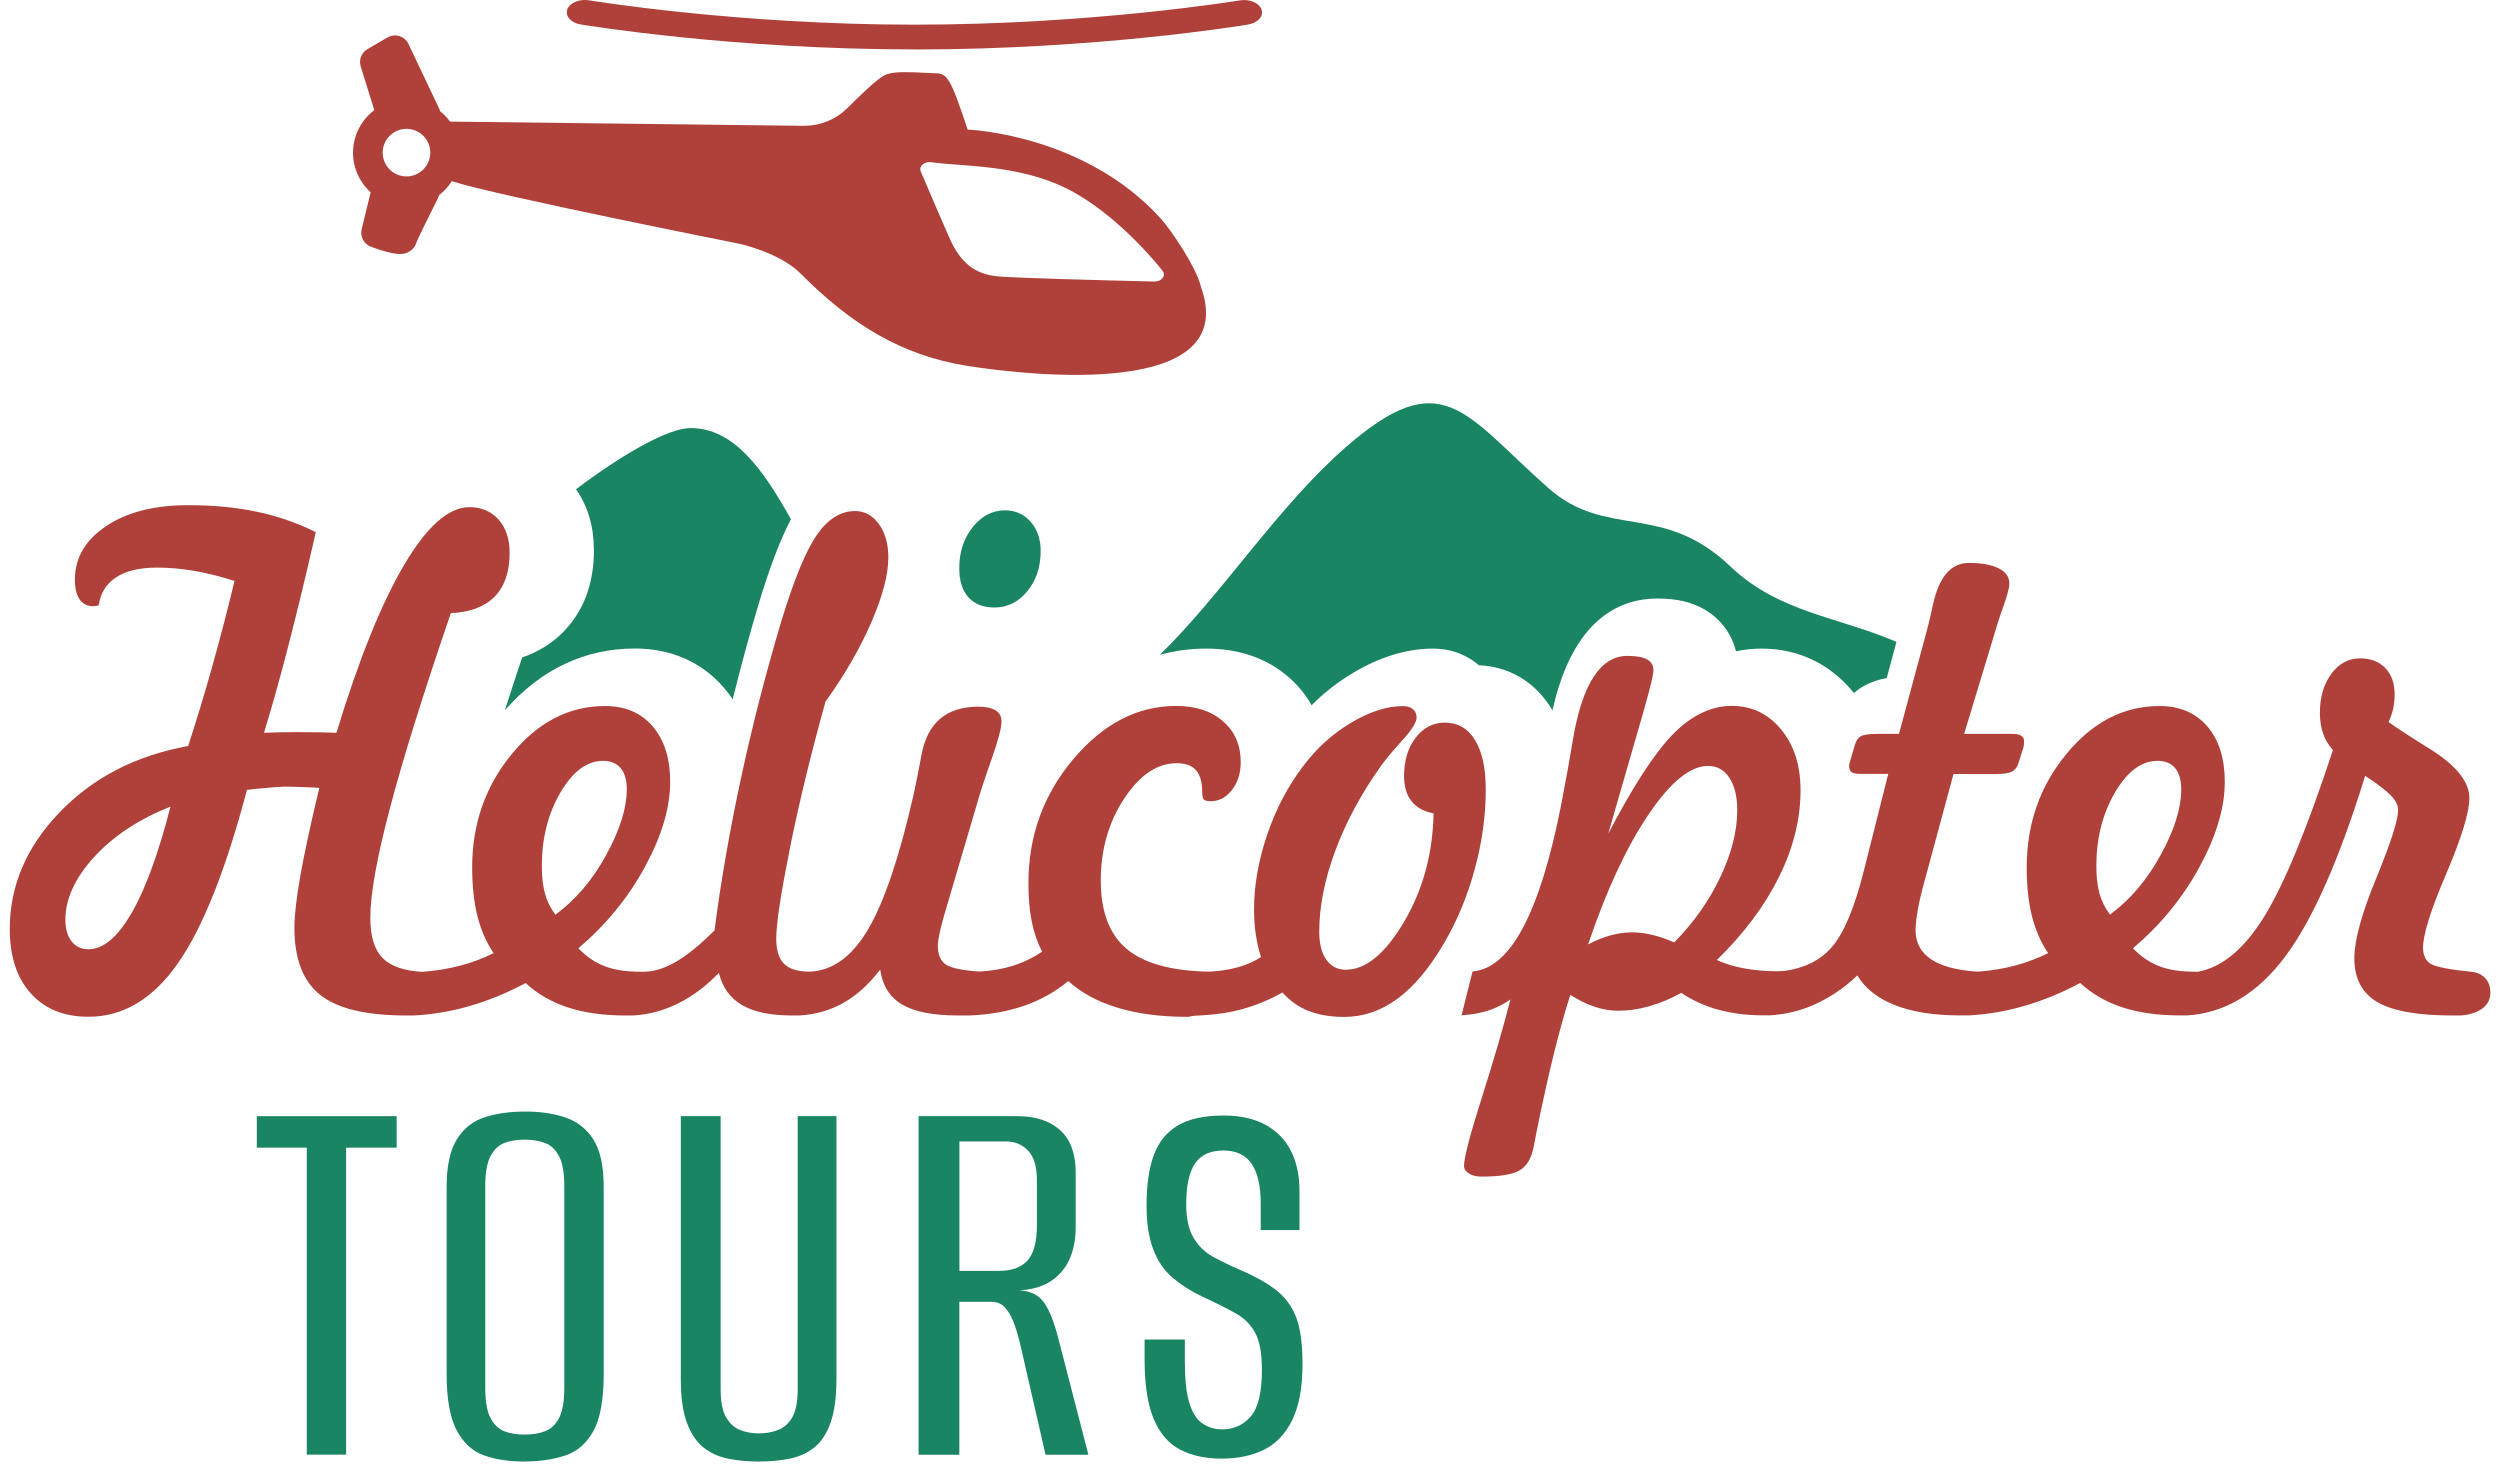
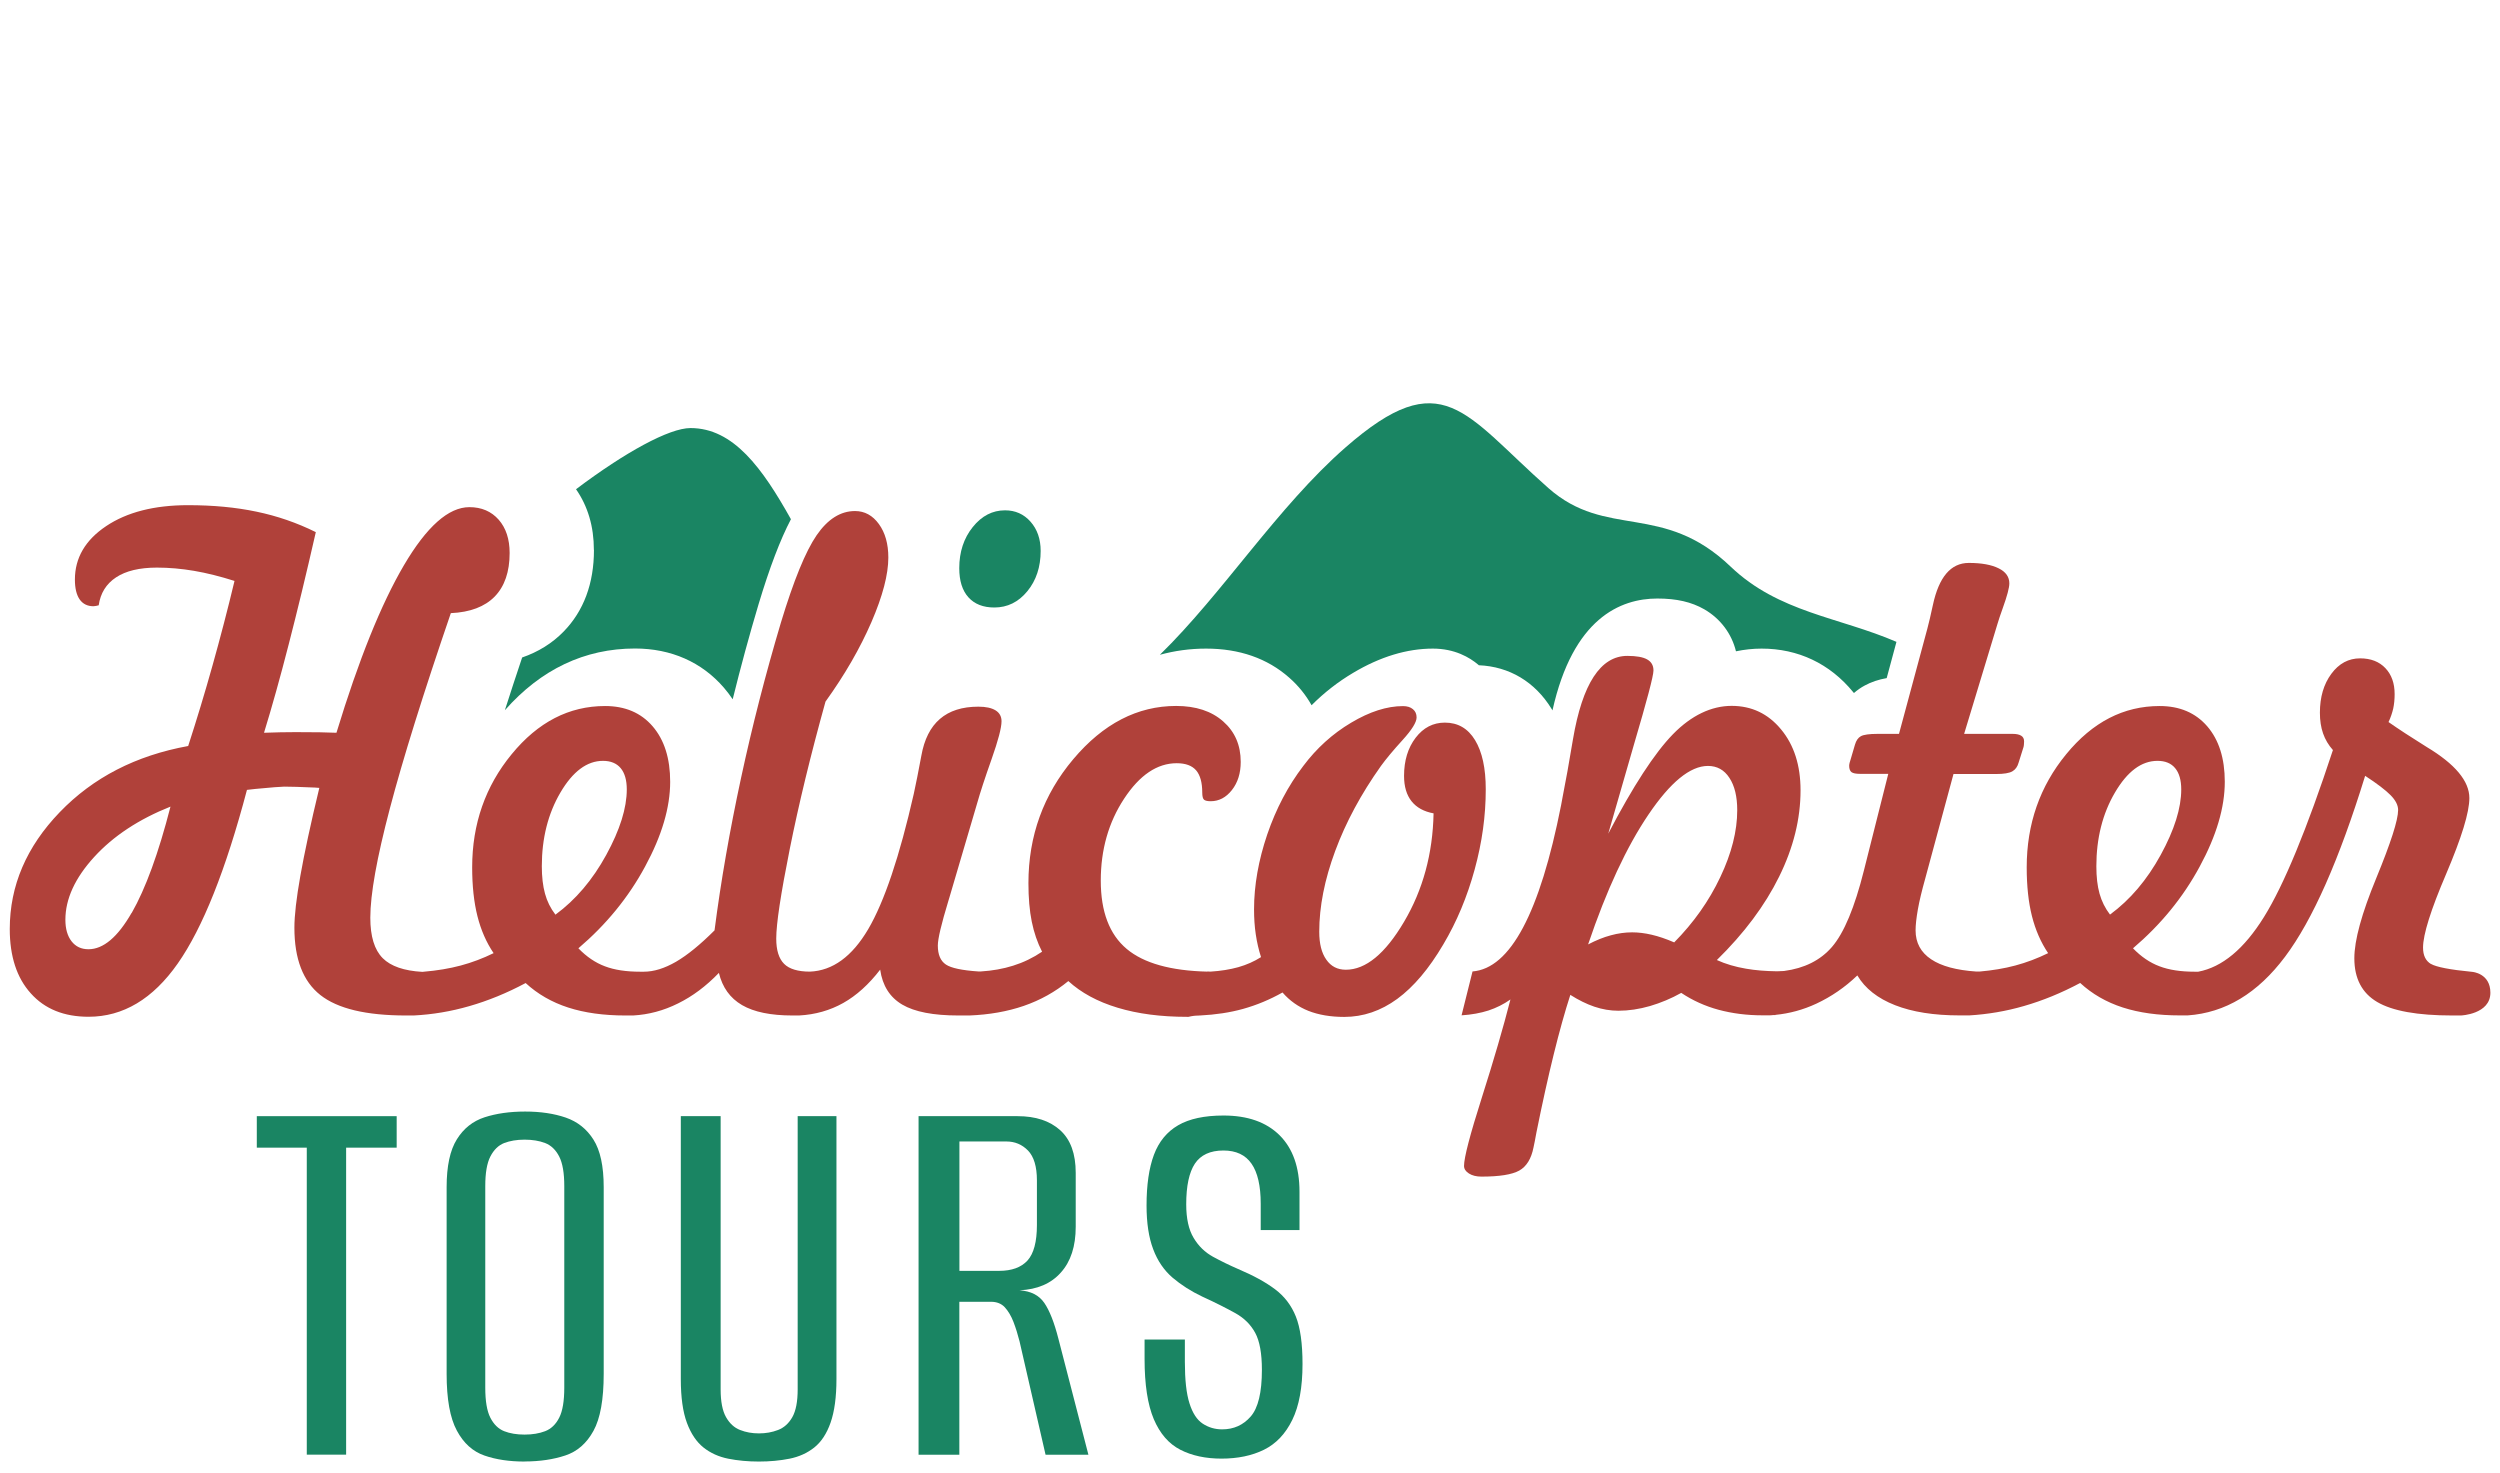
<svg xmlns="http://www.w3.org/2000/svg" width="129" height="76" viewBox="0 0 129 76" fill="none">
  <g clip-path="url(#clip0_180_3487)">
-     <path d="M61.958 14.752C61.696 13.745 60.46 11.912 59.915 11.302C56.014 6.95 50.014 6.68 49.932 6.689C49.047 4.02 48.876 3.782 48.262 3.782C48.196 3.782 48.069 3.774 47.905 3.766C46.841 3.704 46.19 3.696 45.806 3.819C45.597 3.885 45.343 3.966 43.73 5.571C43.133 6.165 42.338 6.492 41.495 6.492L23.222 6.275C23.079 6.075 22.903 5.894 22.711 5.739C22.698 5.702 22.69 5.665 22.674 5.632L21.077 2.268C20.987 2.075 20.815 1.928 20.611 1.862C20.406 1.801 20.185 1.826 19.997 1.932L18.957 2.538C18.65 2.718 18.507 3.086 18.613 3.426L19.313 5.682C18.65 6.185 18.216 6.983 18.216 7.88C18.216 8.69 18.568 9.419 19.125 9.926L18.662 11.83C18.568 12.206 18.777 12.595 19.141 12.73C19.927 13.025 20.377 13.107 20.652 13.107C20.881 13.107 20.991 13.05 21.081 13.001C21.29 12.89 21.442 12.702 21.483 12.522C21.552 12.333 22.105 11.204 22.6 10.221C22.625 10.172 22.645 10.119 22.657 10.07C22.915 9.869 23.14 9.628 23.312 9.349C25.535 10.074 38.118 12.571 38.118 12.571C38.118 12.571 40.214 13.009 41.327 14.13C43.89 16.717 46.514 18.338 49.883 18.875C53.251 19.407 64.091 20.59 61.954 14.757L61.958 14.752ZM20.975 9.104C20.296 9.104 19.747 8.551 19.747 7.876C19.747 7.2 20.3 6.648 20.975 6.648C21.651 6.648 22.203 7.2 22.203 7.876C22.203 8.551 21.651 9.104 20.975 9.104ZM59.551 14.527C56.661 14.458 52.699 14.351 51.598 14.27C50.439 14.184 49.731 13.705 49.15 12.616C49.007 12.35 47.627 9.132 47.508 8.838C47.398 8.571 47.709 8.314 48.073 8.371C49.596 8.6 52.506 8.465 55.044 9.73C57.586 10.995 59.76 13.668 59.993 13.983C60.177 14.233 59.936 14.54 59.555 14.527" fill="#B0413A" />
-     <path d="M47.185 2.55C37.787 2.55 30.271 1.31 29.956 1.261C29.457 1.175 29.154 0.831 29.272 0.487C29.391 0.143 29.899 -0.065 30.394 0.016C30.468 0.029 38.02 1.273 47.181 1.273C56.342 1.273 63.898 0.033 63.972 0.021C64.471 -0.065 64.975 0.147 65.094 0.491C65.216 0.835 64.909 1.179 64.41 1.265C64.095 1.318 56.579 2.554 47.185 2.554V2.55Z" fill="#B0413A" />
    <path d="M15.83 75.06V59.219H13.251V57.594H20.468V59.219H17.86V75.06H15.83Z" fill="#1A8563" />
    <path d="M27.074 75.416C26.284 75.416 25.592 75.314 24.995 75.105C24.397 74.897 23.922 74.471 23.574 73.82C23.222 73.169 23.046 72.195 23.046 70.893V61.257C23.046 60.173 23.222 59.35 23.574 58.789C23.922 58.228 24.401 57.848 25.007 57.651C25.613 57.455 26.309 57.356 27.099 57.356C27.889 57.356 28.585 57.459 29.191 57.667C29.796 57.876 30.275 58.253 30.623 58.806C30.975 59.358 31.151 60.177 31.151 61.257V70.893C31.151 72.215 30.975 73.194 30.623 73.832C30.271 74.475 29.788 74.897 29.174 75.101C28.56 75.306 27.856 75.412 27.066 75.412M27.066 74.025C27.471 74.025 27.823 73.967 28.13 73.849C28.437 73.73 28.679 73.501 28.855 73.153C29.031 72.809 29.117 72.293 29.117 71.601V61.2C29.117 60.529 29.031 60.021 28.855 59.677C28.679 59.334 28.437 59.1 28.13 58.981C27.823 58.863 27.467 58.806 27.066 58.806C26.665 58.806 26.313 58.867 26.014 58.981C25.715 59.1 25.478 59.334 25.302 59.677C25.126 60.021 25.04 60.529 25.04 61.2V71.601C25.04 72.293 25.126 72.809 25.302 73.153C25.478 73.497 25.715 73.73 26.014 73.849C26.313 73.967 26.665 74.025 27.066 74.025Z" fill="#1A8563" />
    <path d="M39.158 75.416C38.597 75.416 38.069 75.367 37.578 75.269C37.087 75.171 36.661 74.978 36.301 74.692C35.941 74.405 35.654 73.98 35.445 73.419C35.236 72.858 35.13 72.105 35.13 71.159V57.594H37.185V71.692C37.185 72.322 37.279 72.801 37.463 73.124C37.647 73.448 37.889 73.673 38.188 73.787C38.487 73.906 38.81 73.963 39.162 73.963C39.514 73.963 39.842 73.906 40.148 73.787C40.456 73.669 40.701 73.448 40.885 73.124C41.069 72.797 41.16 72.322 41.16 71.692V57.594H43.161V71.159C43.161 72.084 43.059 72.834 42.858 73.407C42.658 73.98 42.375 74.405 42.015 74.692C41.655 74.978 41.229 75.171 40.738 75.269C40.247 75.367 39.719 75.416 39.158 75.416Z" fill="#1A8563" />
    <path d="M47.398 75.06V57.594H52.506C53.436 57.594 54.168 57.835 54.705 58.318C55.241 58.801 55.507 59.534 55.507 60.521V63.3C55.507 64.307 55.253 65.093 54.741 65.662C54.234 66.235 53.522 66.538 52.609 66.579C53.19 66.62 53.612 66.833 53.886 67.23C54.156 67.623 54.398 68.237 54.61 69.064L56.162 75.064H53.951L52.609 69.215C52.519 68.859 52.416 68.527 52.294 68.208C52.171 67.893 52.019 67.643 51.847 67.455C51.671 67.266 51.434 67.172 51.135 67.172H49.502V75.064H47.398V75.06ZM49.502 65.576H51.557C52.203 65.576 52.691 65.4 53.018 65.044C53.341 64.688 53.505 64.078 53.505 63.21V60.905C53.505 60.197 53.35 59.686 53.047 59.37C52.74 59.055 52.367 58.9 51.929 58.9H49.506V65.58L49.502 65.576Z" fill="#1A8563" />
    <path d="M63.039 75.265C62.212 75.265 61.504 75.114 60.906 74.807C60.308 74.5 59.854 73.976 59.535 73.227C59.219 72.477 59.06 71.442 59.06 70.124V69.121H61.139V70.271C61.139 71.196 61.217 71.912 61.377 72.412C61.536 72.915 61.761 73.263 62.06 73.46C62.359 73.656 62.691 73.755 63.063 73.755C63.661 73.755 64.152 73.534 64.537 73.091C64.922 72.649 65.114 71.847 65.114 70.684C65.114 69.837 64.999 69.203 64.77 68.777C64.541 68.355 64.201 68.012 63.743 67.758C63.284 67.504 62.715 67.213 62.032 66.902C61.455 66.628 60.943 66.3 60.505 65.928C60.067 65.551 59.731 65.064 59.506 64.463C59.277 63.861 59.162 63.108 59.162 62.203C59.162 61.139 59.289 60.267 59.543 59.587C59.797 58.908 60.214 58.4 60.791 58.065C61.369 57.729 62.15 57.561 63.133 57.561C64.377 57.561 65.343 57.901 66.027 58.58C66.71 59.26 67.054 60.23 67.054 61.491V63.472H65.053V62.113C65.053 61.188 64.893 60.496 64.578 60.046C64.263 59.592 63.78 59.366 63.129 59.366C62.445 59.366 61.954 59.596 61.655 60.046C61.356 60.5 61.209 61.2 61.209 62.146C61.209 62.874 61.336 63.452 61.59 63.873C61.843 64.299 62.179 64.622 62.588 64.847C63.002 65.073 63.436 65.285 63.89 65.482C64.68 65.817 65.315 66.165 65.798 66.53C66.281 66.894 66.637 67.361 66.866 67.934C67.095 68.507 67.21 69.321 67.21 70.386C67.21 71.589 67.034 72.547 66.682 73.267C66.33 73.988 65.843 74.5 65.22 74.807C64.598 75.114 63.865 75.265 63.022 75.265" fill="#1A8563" />
    <path d="M62.236 33.468C63.952 33.468 65.396 33.971 66.522 34.966C66.997 35.383 67.382 35.862 67.677 36.39C68.327 35.739 69.048 35.178 69.821 34.72C71.213 33.889 72.597 33.468 73.935 33.468C75.065 33.468 75.831 33.922 76.277 34.298C76.289 34.307 76.297 34.319 76.309 34.327C77.881 34.393 79.207 35.183 80.059 36.574C80.075 36.599 80.092 36.627 80.108 36.656C81.164 31.912 83.604 30.884 85.519 30.884C86.51 30.884 87.28 31.061 87.943 31.441C88.778 31.924 89.355 32.702 89.576 33.607C90.01 33.517 90.452 33.468 90.898 33.468C92.781 33.468 94.418 34.241 95.622 35.711C95.634 35.727 95.651 35.743 95.663 35.76C95.839 35.608 96.023 35.477 96.224 35.371C96.563 35.187 96.932 35.064 97.353 34.99L97.857 33.12C94.901 31.842 91.774 31.605 89.298 29.235C85.79 25.882 82.9 27.839 79.895 25.183C75.54 21.335 74.439 18.703 69.424 23.091C65.924 26.153 63.092 30.623 59.85 33.787C60.615 33.578 61.405 33.468 62.228 33.468H62.236Z" fill="#1A8563" />
    <path d="M30.648 28.379C30.648 30.107 30.12 31.527 29.08 32.592C28.495 33.193 27.774 33.639 26.943 33.926C26.624 34.88 26.325 35.788 26.051 36.648C27.913 34.536 30.173 33.463 32.768 33.463C34.627 33.463 36.215 34.163 37.357 35.49C37.52 35.678 37.668 35.879 37.807 36.083C38.221 34.409 38.667 32.767 39.142 31.179C39.715 29.276 40.259 27.851 40.812 26.791C39.342 24.163 37.852 22.088 35.629 22.088C34.536 22.088 32.265 23.328 29.723 25.244C30.332 26.12 30.644 27.168 30.644 28.371L30.648 28.379Z" fill="#1A8563" />
    <path d="M51.307 31.347C51.982 31.347 52.551 31.069 53.01 30.508C53.468 29.951 53.698 29.255 53.698 28.428C53.698 27.814 53.522 27.311 53.174 26.918C52.826 26.525 52.388 26.333 51.86 26.333C51.213 26.333 50.656 26.619 50.194 27.196C49.731 27.773 49.498 28.482 49.498 29.317C49.498 29.968 49.653 30.467 49.968 30.819C50.284 31.171 50.73 31.347 51.307 31.347Z" fill="#1A8563" />
    <path d="M76.665 40.725C76.665 39.64 76.481 38.797 76.113 38.191C75.745 37.585 75.225 37.287 74.557 37.287C73.952 37.287 73.448 37.544 73.047 38.068C72.65 38.588 72.449 39.243 72.449 40.037C72.449 40.586 72.58 41.024 72.838 41.347C73.096 41.671 73.477 41.879 73.972 41.969C73.931 44.049 73.424 45.915 72.449 47.565C71.475 49.215 70.472 50.038 69.445 50.038C69.015 50.038 68.679 49.866 68.438 49.518C68.192 49.174 68.073 48.691 68.073 48.077C68.073 46.779 68.348 45.392 68.896 43.91C69.445 42.428 70.231 40.967 71.258 39.522C71.516 39.166 71.888 38.719 72.372 38.187C72.855 37.655 73.096 37.266 73.096 37.02C73.096 36.84 73.035 36.701 72.908 36.595C72.781 36.488 72.613 36.435 72.392 36.435C71.565 36.435 70.673 36.722 69.719 37.291C68.761 37.86 67.938 38.605 67.251 39.522C66.465 40.549 65.843 41.732 65.388 43.062C64.938 44.393 64.709 45.682 64.709 46.918C64.709 47.377 64.737 47.811 64.799 48.22C64.86 48.629 64.95 49.018 65.069 49.387C64.721 49.608 64.328 49.784 63.894 49.907C63.468 50.025 62.989 50.103 62.457 50.136L62.306 50.127V50.136C60.407 50.091 59.019 49.702 58.139 48.965C57.246 48.216 56.8 47.041 56.8 45.441C56.8 43.84 57.202 42.432 58.004 41.212C58.806 39.992 59.711 39.382 60.718 39.382C61.176 39.382 61.508 39.505 61.721 39.751C61.929 39.996 62.036 40.377 62.036 40.893C62.036 41.093 62.069 41.22 62.134 41.27C62.2 41.319 62.31 41.343 62.47 41.343C62.9 41.343 63.264 41.151 63.567 40.766C63.87 40.381 64.021 39.898 64.021 39.313C64.021 38.453 63.722 37.757 63.116 37.225C62.515 36.693 61.704 36.427 60.689 36.427C58.696 36.427 56.927 37.34 55.384 39.17C53.841 40.999 53.067 43.132 53.067 45.568C53.067 46.329 53.124 46.992 53.239 47.557C53.354 48.122 53.53 48.638 53.771 49.108C53.305 49.423 52.805 49.665 52.277 49.829C51.761 49.992 51.205 50.091 50.611 50.127H50.48C49.641 50.07 49.08 49.952 48.81 49.771C48.532 49.587 48.392 49.26 48.392 48.789C48.392 48.441 48.573 47.684 48.929 46.509L48.99 46.308L50.423 41.441C50.574 40.905 50.82 40.148 51.164 39.178C51.508 38.203 51.679 37.553 51.679 37.217C51.679 36.971 51.577 36.783 51.373 36.656C51.168 36.529 50.873 36.464 50.484 36.464C48.818 36.464 47.84 37.307 47.541 38.998C47.394 39.792 47.263 40.447 47.152 40.958C46.415 44.2 45.63 46.529 44.799 47.946C43.968 49.358 42.965 50.087 41.794 50.136C41.172 50.136 40.726 50.001 40.46 49.735C40.189 49.464 40.054 49.031 40.054 48.429C40.054 47.667 40.288 46.128 40.75 43.816C41.213 41.503 41.827 38.965 42.596 36.202C43.595 34.814 44.381 33.447 44.966 32.1C45.548 30.754 45.838 29.64 45.838 28.768C45.838 28.064 45.675 27.487 45.351 27.041C45.028 26.595 44.614 26.37 44.119 26.37C43.37 26.37 42.711 26.787 42.138 27.618C41.565 28.453 40.951 29.959 40.292 32.137C39.506 34.777 38.818 37.446 38.237 40.148C37.656 42.849 37.197 45.469 36.87 48.007C36.133 48.744 35.47 49.284 34.88 49.628C34.291 49.968 33.738 50.14 33.222 50.14H33.03C32.314 50.14 31.708 50.05 31.213 49.861C30.721 49.677 30.263 49.366 29.845 48.932C31.278 47.712 32.428 46.308 33.288 44.712C34.152 43.12 34.581 41.662 34.581 40.34C34.581 39.133 34.279 38.179 33.677 37.479C33.075 36.779 32.256 36.431 31.221 36.431C29.366 36.431 27.762 37.258 26.403 38.916C25.044 40.569 24.364 42.518 24.364 44.753C24.364 45.715 24.454 46.554 24.635 47.27C24.815 47.987 25.093 48.625 25.47 49.182C24.921 49.452 24.356 49.665 23.775 49.821C23.194 49.976 22.555 50.083 21.872 50.14L21.79 50.148C20.852 50.095 20.169 49.861 19.751 49.444C19.321 49.014 19.108 48.318 19.108 47.356C19.108 46.149 19.444 44.27 20.116 41.72C20.787 39.17 21.835 35.809 23.263 31.638C24.258 31.593 25.015 31.306 25.527 30.782C26.039 30.254 26.297 29.505 26.297 28.535C26.297 27.819 26.108 27.245 25.732 26.816C25.351 26.386 24.847 26.169 24.221 26.169C23.145 26.169 22.019 27.168 20.844 29.165C19.669 31.163 18.507 34.045 17.361 37.811C17.09 37.798 16.808 37.79 16.501 37.786C16.198 37.782 15.781 37.778 15.252 37.778C15.003 37.778 14.745 37.778 14.475 37.786C14.205 37.79 13.922 37.798 13.623 37.811C14.033 36.48 14.458 34.958 14.9 33.238C15.343 31.523 15.809 29.595 16.296 27.458C15.322 26.975 14.299 26.623 13.235 26.402C12.166 26.177 10.991 26.067 9.706 26.067C7.962 26.067 6.554 26.427 5.478 27.147C4.401 27.868 3.865 28.789 3.865 29.906C3.865 30.352 3.947 30.696 4.11 30.93C4.274 31.163 4.512 31.282 4.823 31.282C4.851 31.282 4.896 31.277 4.958 31.265C5.015 31.253 5.06 31.245 5.093 31.233C5.183 30.606 5.482 30.127 5.989 29.792C6.497 29.456 7.201 29.288 8.097 29.288C8.724 29.288 9.366 29.345 10.017 29.456C10.668 29.567 11.364 29.742 12.101 29.976C11.745 31.462 11.364 32.919 10.967 34.335C10.57 35.756 10.148 37.143 9.71 38.494C7.008 38.985 4.802 40.123 3.083 41.908C1.364 43.693 0.504 45.703 0.504 47.938C0.504 49.346 0.864 50.455 1.589 51.257C2.309 52.064 3.304 52.465 4.569 52.465C6.354 52.465 7.889 51.548 9.174 49.714C10.459 47.88 11.65 44.896 12.743 40.758C12.854 40.745 12.997 40.729 13.177 40.709C14.004 40.631 14.503 40.59 14.671 40.59C14.991 40.59 15.523 40.606 16.268 40.639C16.37 40.651 16.436 40.656 16.477 40.656C16.026 42.526 15.703 44.037 15.498 45.195C15.293 46.353 15.191 47.242 15.191 47.872C15.191 49.481 15.637 50.639 16.53 51.343C17.422 52.047 18.892 52.399 20.946 52.399H21.278C21.294 52.399 21.307 52.399 21.323 52.399H21.348C22.309 52.35 23.267 52.191 24.217 51.916C25.187 51.638 26.157 51.241 27.123 50.725C27.741 51.294 28.474 51.716 29.322 51.99C30.169 52.264 31.151 52.399 32.265 52.399H32.67C33.468 52.354 34.238 52.15 34.987 51.777C35.736 51.409 36.436 50.885 37.095 50.201C37.275 50.95 37.672 51.503 38.29 51.863C38.908 52.223 39.776 52.399 40.889 52.399H41.233C42.068 52.354 42.83 52.137 43.513 51.753C44.197 51.368 44.831 50.795 45.417 50.033C45.535 50.86 45.916 51.462 46.559 51.839C47.201 52.215 48.163 52.399 49.449 52.399H50.026C51.045 52.358 51.978 52.195 52.826 51.904C53.681 51.609 54.451 51.179 55.126 50.623C55.785 51.225 56.633 51.687 57.668 51.998C58.704 52.313 59.899 52.469 61.254 52.469H61.328C61.508 52.424 61.676 52.404 61.835 52.404C61.856 52.404 61.876 52.404 61.897 52.399H61.925C62.728 52.358 63.464 52.248 64.14 52.06C64.844 51.863 65.523 51.581 66.178 51.212C66.547 51.638 66.993 51.953 67.517 52.162C68.041 52.367 68.655 52.473 69.363 52.473C70.337 52.473 71.25 52.162 72.097 51.544C72.945 50.922 73.735 49.988 74.472 48.736C75.171 47.561 75.708 46.272 76.092 44.867C76.477 43.464 76.665 42.088 76.665 40.733M6.792 47.102C6.075 48.355 5.33 48.981 4.565 48.981C4.196 48.981 3.906 48.846 3.693 48.572C3.48 48.298 3.374 47.925 3.374 47.459C3.374 46.386 3.869 45.306 4.859 44.221C5.85 43.136 7.164 42.272 8.797 41.621C8.179 44.028 7.512 45.854 6.796 47.107M28.658 47.193C28.409 46.869 28.229 46.509 28.122 46.112C28.012 45.715 27.958 45.244 27.958 44.696C27.958 43.255 28.278 41.986 28.916 40.897C29.555 39.808 30.288 39.26 31.114 39.26C31.511 39.26 31.818 39.386 32.027 39.636C32.236 39.886 32.342 40.254 32.342 40.733C32.342 41.695 31.99 42.821 31.282 44.114C30.574 45.408 29.702 46.431 28.666 47.193" fill="#B0413A" />
    <path d="M125.438 49.743C125.164 49.579 125.029 49.301 125.029 48.895C125.029 48.224 125.426 46.955 126.224 45.089C127.018 43.222 127.419 41.92 127.419 41.179C127.419 40.307 126.687 39.427 125.221 38.547C124.415 38.044 123.756 37.614 123.248 37.258C123.359 37.025 123.436 36.791 123.49 36.562C123.539 36.333 123.563 36.083 123.563 35.817C123.563 35.256 123.404 34.81 123.084 34.474C122.765 34.139 122.331 33.971 121.783 33.971C121.185 33.971 120.69 34.237 120.297 34.769C119.904 35.301 119.707 35.968 119.707 36.775C119.707 37.176 119.761 37.536 119.871 37.847C119.982 38.163 120.149 38.445 120.379 38.703C119.032 42.796 117.849 45.666 116.822 47.315C115.798 48.965 114.664 49.907 113.428 50.14H113.248C112.532 50.14 111.926 50.05 111.431 49.861C110.939 49.677 110.481 49.366 110.063 48.932C111.496 47.712 112.646 46.308 113.506 44.712C114.37 43.12 114.799 41.662 114.799 40.34C114.799 39.133 114.497 38.179 113.895 37.479C113.289 36.779 112.47 36.431 111.435 36.431C109.58 36.431 107.976 37.258 106.617 38.916C105.258 40.569 104.578 42.518 104.578 44.753C104.578 45.715 104.668 46.554 104.848 47.27C105.029 47.987 105.307 48.625 105.683 49.182C105.135 49.452 104.57 49.665 103.989 49.821C103.424 49.972 102.81 50.074 102.147 50.132H101.979C100.952 50.062 100.174 49.853 99.65 49.501C99.114 49.145 98.844 48.646 98.844 48.007C98.844 47.729 98.884 47.369 98.962 46.926C99.04 46.484 99.167 45.961 99.335 45.359L100.8 39.939H102.998C103.395 39.939 103.674 39.894 103.833 39.804C103.993 39.714 104.103 39.562 104.161 39.35L104.415 38.543C104.427 38.498 104.431 38.453 104.435 38.408C104.439 38.363 104.443 38.314 104.443 38.257C104.443 38.122 104.394 38.023 104.292 37.962C104.194 37.901 104.05 37.868 103.858 37.868H101.349L103.068 32.199C103.125 31.998 103.219 31.728 103.338 31.392C103.567 30.758 103.682 30.324 103.682 30.103C103.682 29.767 103.498 29.505 103.129 29.325C102.761 29.141 102.249 29.047 101.59 29.047C100.665 29.047 100.047 29.771 99.736 31.224C99.625 31.74 99.531 32.141 99.453 32.432L97.988 37.868H96.883C96.453 37.868 96.166 37.909 96.023 37.987C95.88 38.064 95.778 38.212 95.716 38.425L95.479 39.231C95.446 39.329 95.43 39.399 95.425 39.431C95.417 39.464 95.417 39.493 95.417 39.513C95.417 39.669 95.458 39.779 95.536 39.841C95.618 39.902 95.765 39.931 95.986 39.931H97.435L96.179 44.913C95.7 46.824 95.151 48.142 94.529 48.863C93.931 49.554 93.105 49.964 92.057 50.103L91.696 50.119C91.119 50.111 90.579 50.07 90.092 49.984C89.539 49.89 89.04 49.743 88.59 49.538C89.994 48.163 91.066 46.73 91.803 45.236C92.54 43.742 92.908 42.26 92.908 40.782C92.908 39.497 92.576 38.449 91.905 37.639C91.238 36.828 90.386 36.423 89.351 36.423C88.315 36.423 87.276 36.91 86.326 37.884C85.376 38.858 84.263 40.569 82.986 43.017C83.338 41.789 83.78 40.25 84.316 38.404C84.983 36.145 85.319 34.876 85.319 34.597C85.319 34.339 85.213 34.151 84.996 34.028C84.783 33.906 84.439 33.844 83.972 33.844C82.589 33.844 81.651 35.281 81.164 38.154C80.964 39.362 80.784 40.357 80.628 41.139L80.554 41.54C79.457 47.107 77.934 49.972 75.982 50.127L75.417 52.391C75.933 52.358 76.395 52.273 76.805 52.142C77.214 52.006 77.591 51.818 77.939 51.572C77.57 53.013 77.079 54.7 76.465 56.628C75.851 58.556 75.544 59.735 75.544 60.16C75.544 60.316 75.63 60.447 75.798 60.553C75.966 60.66 76.183 60.713 76.44 60.713C77.365 60.713 78.016 60.611 78.393 60.402C78.765 60.193 79.015 59.796 79.13 59.203C79.171 59.023 79.22 58.765 79.281 58.429C79.887 55.42 80.472 53.054 81.029 51.335C81.447 51.601 81.86 51.806 82.269 51.945C82.679 52.084 83.092 52.154 83.51 52.154C84.038 52.154 84.582 52.072 85.139 51.912C85.695 51.748 86.236 51.523 86.752 51.233C87.341 51.626 87.984 51.916 88.68 52.105C89.38 52.293 90.133 52.391 90.951 52.391H91.34L91.357 52.383V52.391C91.398 52.391 91.439 52.383 91.48 52.379H91.615V52.367C92.331 52.297 93.035 52.109 93.723 51.789C94.492 51.429 95.2 50.946 95.839 50.332C96.236 51.004 96.887 51.515 97.783 51.867C98.68 52.219 99.789 52.395 101.115 52.395H101.475H101.492C101.492 52.395 101.529 52.395 101.545 52.395H101.619C102.56 52.338 103.502 52.182 104.431 51.912C105.401 51.634 106.371 51.237 107.337 50.721C107.955 51.29 108.688 51.712 109.535 51.986C110.383 52.26 111.361 52.395 112.479 52.395H112.884C114.824 52.26 116.498 51.253 117.91 49.366C119.331 47.471 120.706 44.36 122.041 40.033C122.659 40.434 123.097 40.77 123.355 41.032C123.613 41.294 123.743 41.548 123.743 41.797C123.743 42.313 123.367 43.484 122.614 45.314C121.861 47.144 121.484 48.519 121.484 49.448C121.484 50.488 121.877 51.241 122.663 51.703C123.449 52.166 124.742 52.399 126.535 52.399H126.985C126.985 52.399 128.504 52.338 128.504 51.225C128.504 50.214 127.567 50.148 127.567 50.148C126.421 50.038 125.712 49.898 125.438 49.739M86.383 48.625C85.966 48.445 85.581 48.314 85.225 48.232C84.873 48.15 84.537 48.109 84.218 48.109C83.858 48.109 83.493 48.159 83.121 48.261C82.748 48.359 82.355 48.519 81.946 48.732C82.892 45.936 83.931 43.701 85.061 42.031C86.191 40.361 87.214 39.522 88.131 39.522C88.598 39.522 88.97 39.726 89.236 40.136C89.507 40.545 89.641 41.102 89.641 41.806C89.641 42.878 89.351 44.032 88.766 45.261C88.184 46.493 87.39 47.614 86.383 48.633M108.876 47.193C108.627 46.869 108.447 46.509 108.336 46.112C108.225 45.715 108.172 45.244 108.172 44.696C108.172 43.255 108.492 41.986 109.13 40.897C109.769 39.808 110.497 39.26 111.328 39.26C111.725 39.26 112.032 39.386 112.237 39.636C112.446 39.886 112.552 40.254 112.552 40.733C112.552 41.695 112.2 42.821 111.492 44.114C110.784 45.408 109.912 46.431 108.876 47.193Z" fill="#B0413A" />
  </g>
  <defs>
    <clipPath id="clip0_180_3487">
      <rect width="128" height="75.416" fill="white" transform="translate(0.5)" />
    </clipPath>
  </defs>
</svg>